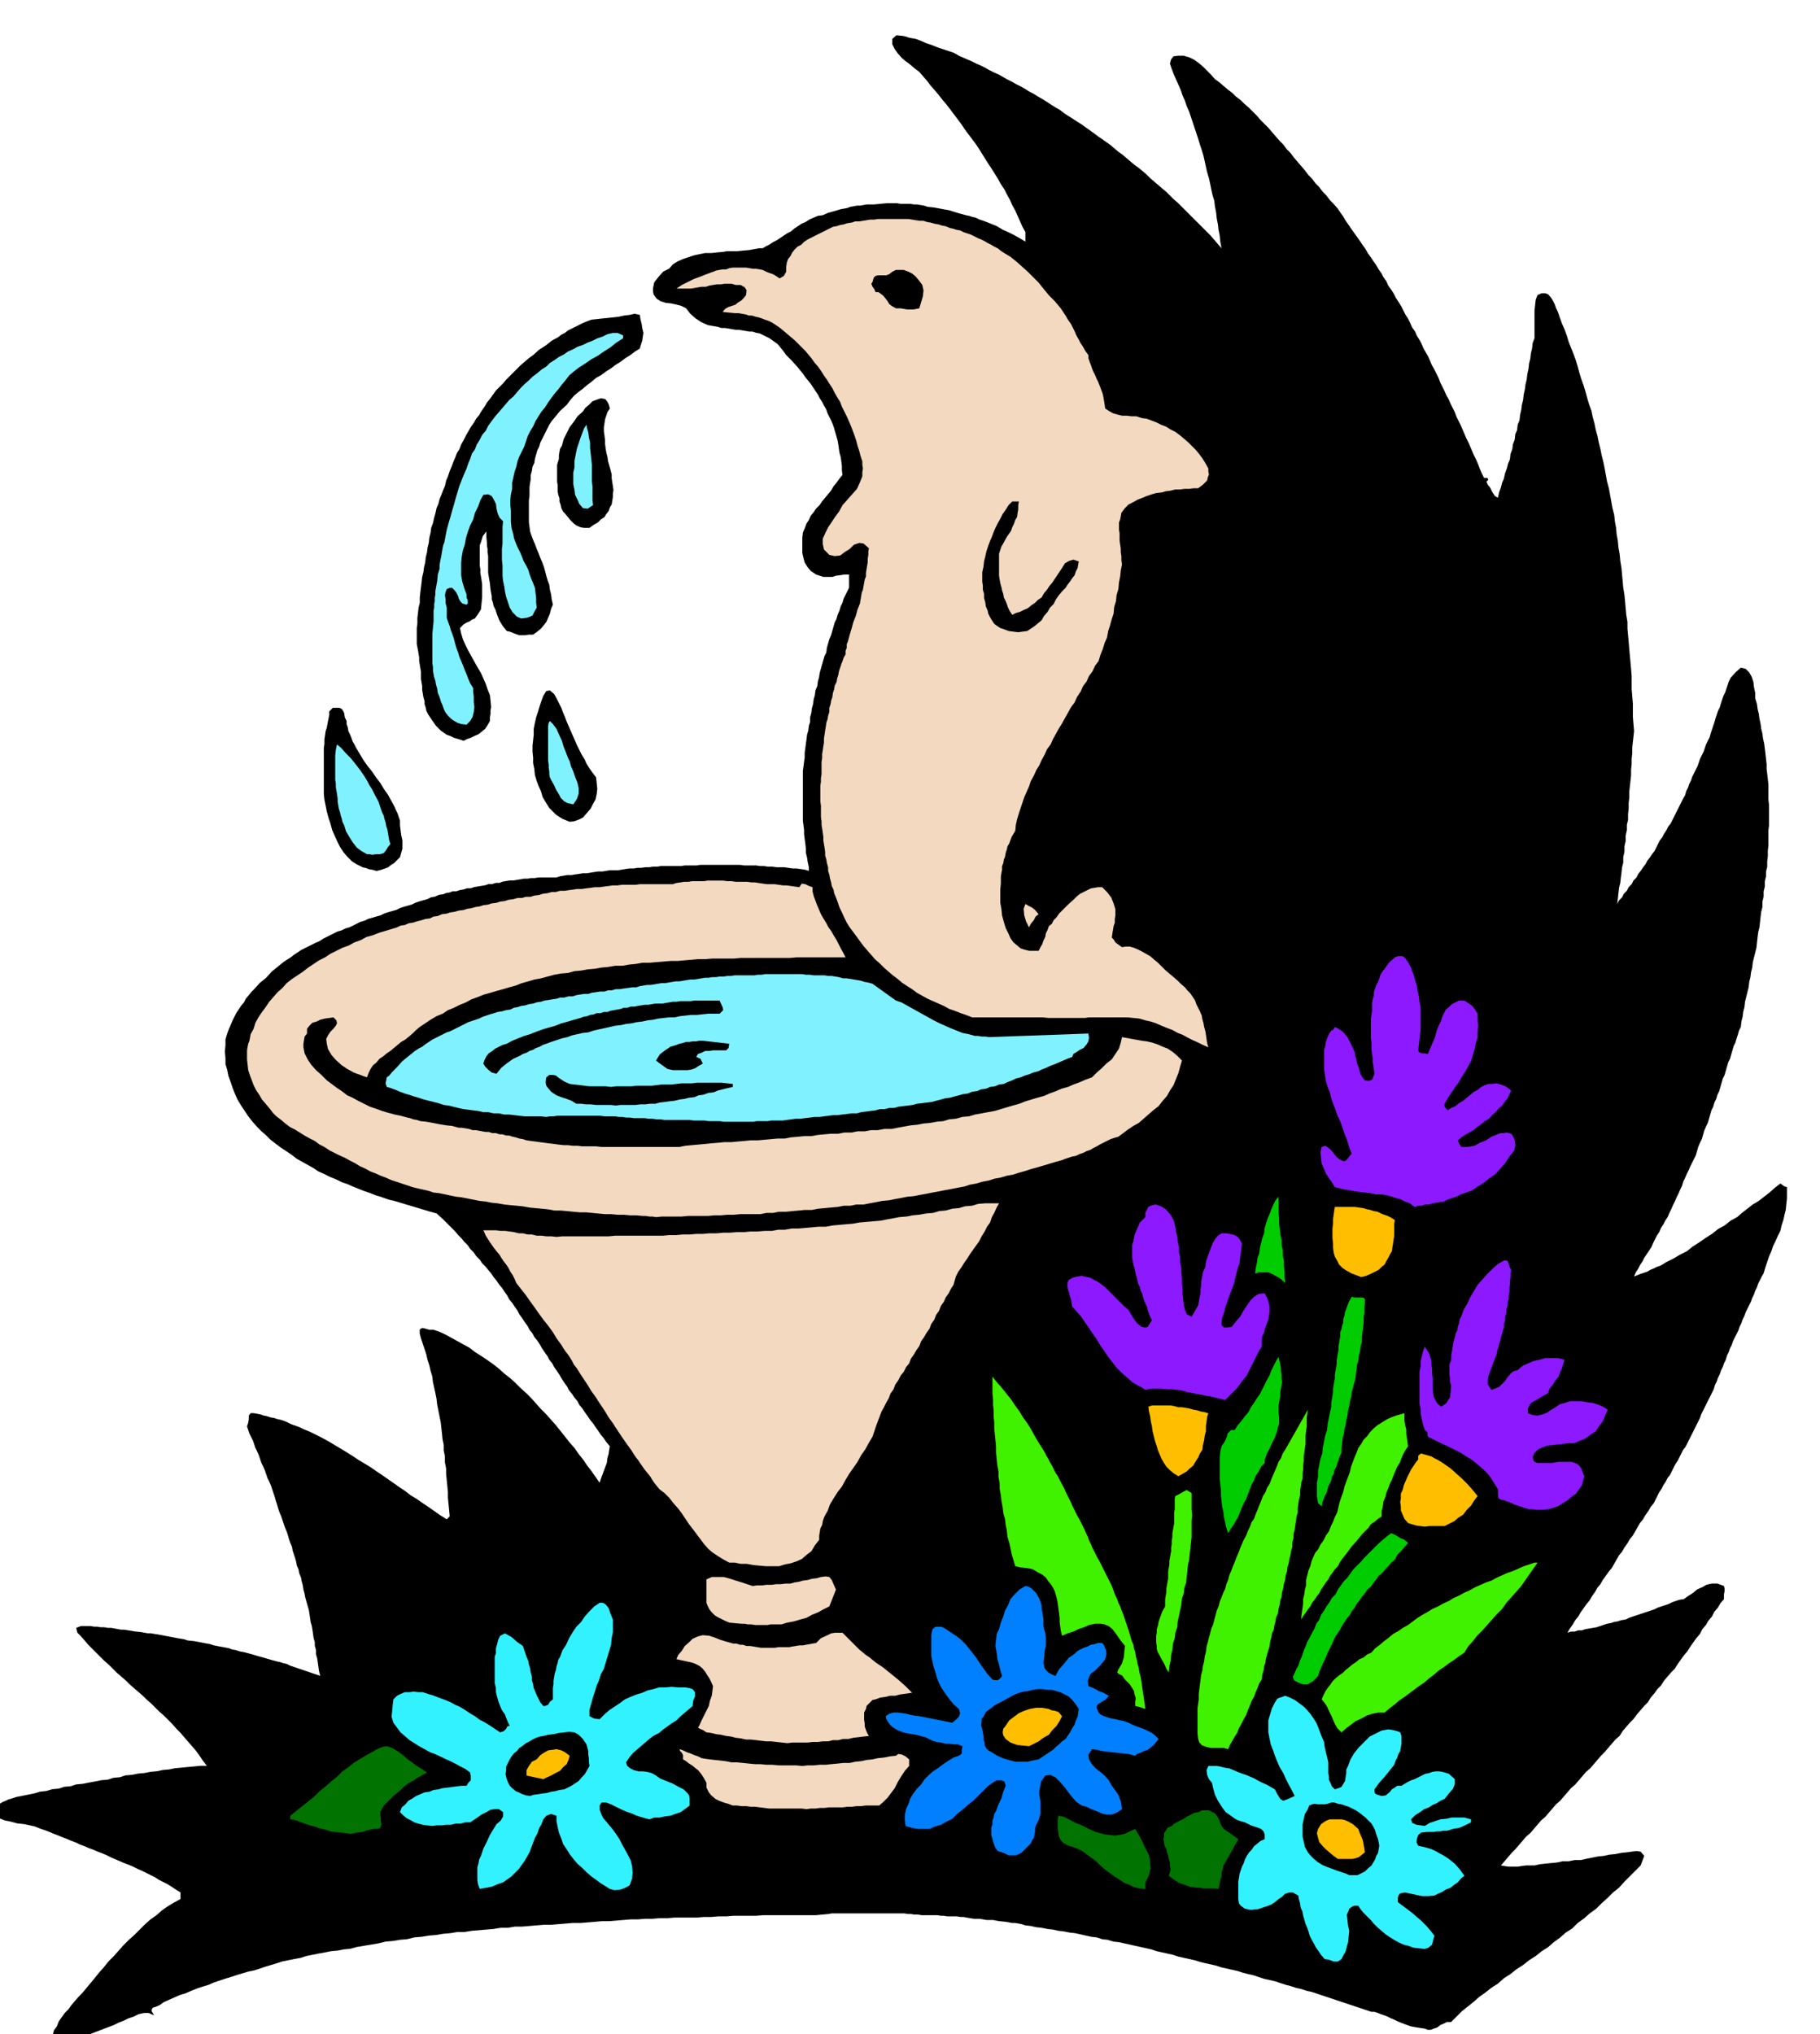
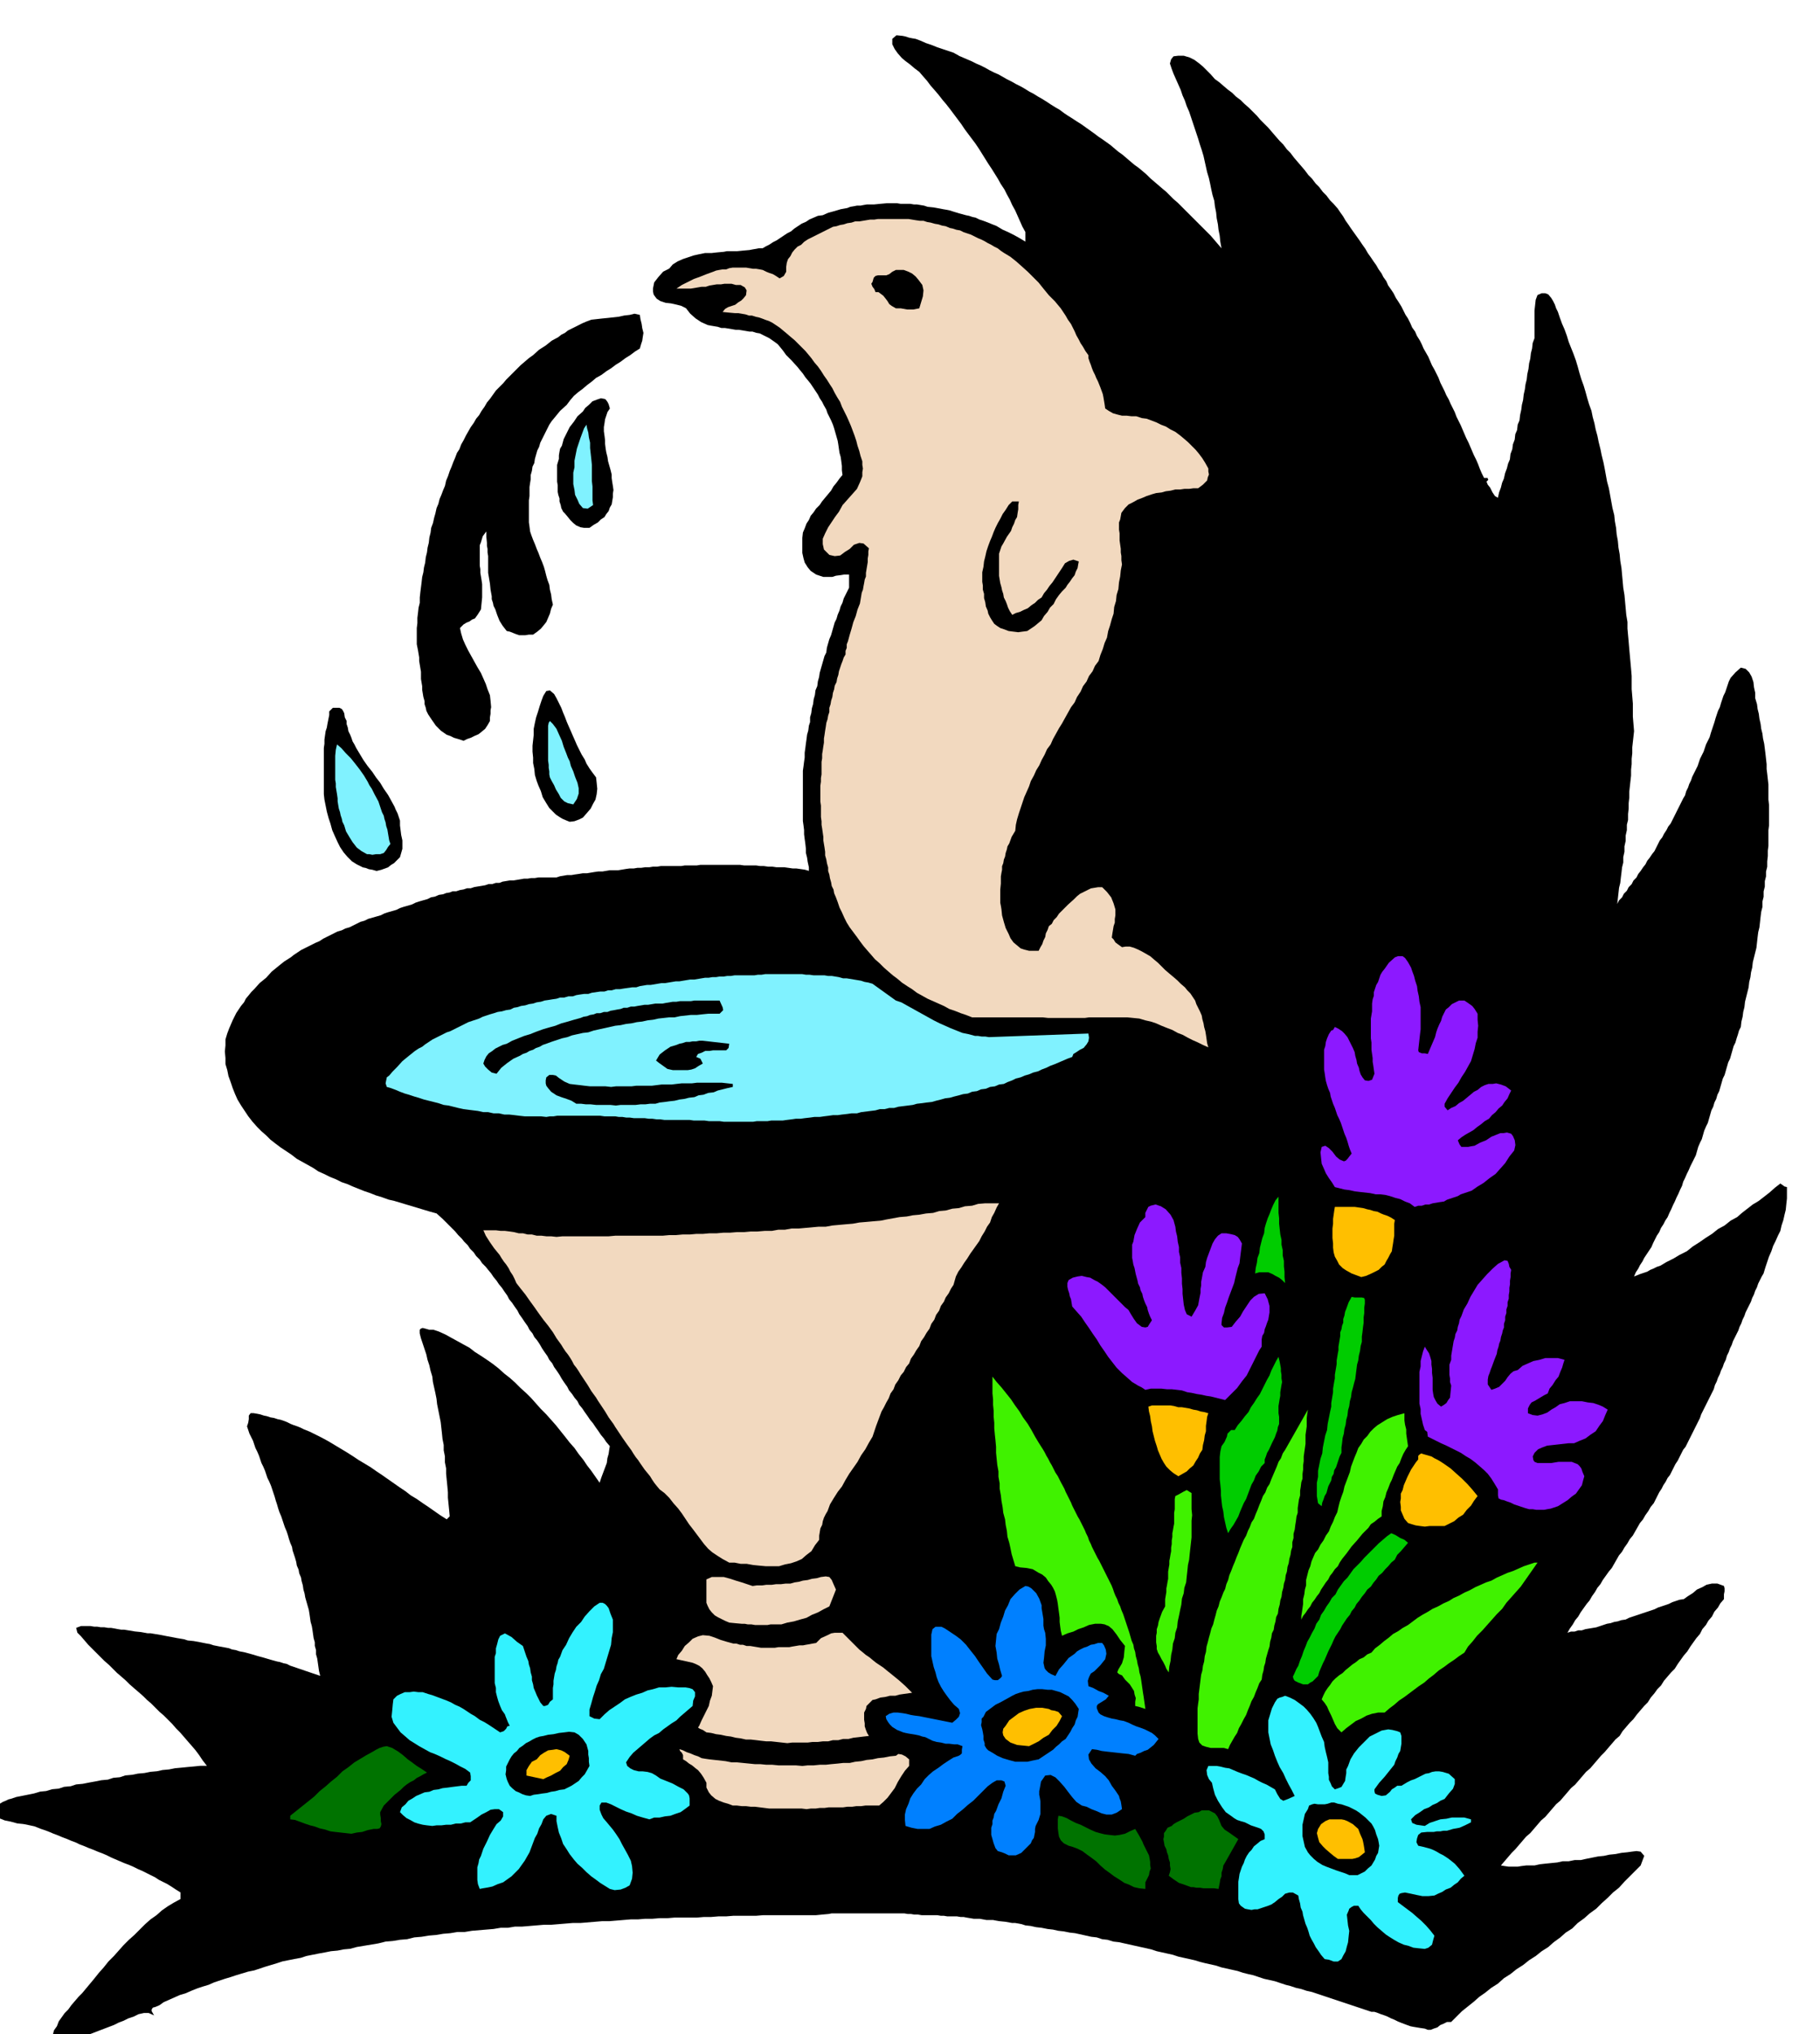
<svg xmlns="http://www.w3.org/2000/svg" width="490.455" height="547.96" fill-rule="evenodd" stroke-linecap="round" preserveAspectRatio="none" viewBox="0 0 3035 3391">
  <style>.brush1{fill:#000}.pen1{stroke:none}.brush2{fill:#f2d9bf}.brush3{fill:#80f2ff}.brush4{fill:#8c19ff}.brush5{fill:#0c0}.brush6{fill:#ffbf00}.brush7{fill:#40f200}.brush9{fill:#33f2ff}.brush10{fill:#007300}</style>
  <path d="m1599 93 7 3 7 3 7 3 8 4 7 3 8 4 7 4 8 4 7 3 7 4 7 4 8 4 7 4 8 4 7 4 8 5 6 3 8 5 7 4 8 5 6 4 8 5 7 4 8 6 6 4 8 5 6 4 8 5 7 5 7 5 7 5 8 6 6 4 7 5 7 5 7 6 6 5 7 5 7 6 7 6 6 5 7 5 6 5 7 6 6 6 7 6 7 6 7 6 6 5 6 6 6 6 7 6 6 6 6 6 6 6 7 7 6 6 6 6 6 6 6 6 6 6 6 7 6 7 6 7-2-11-1-10-2-10-1-9-2-10-1-10-2-10-1-9-3-10-2-9-2-10-2-9-3-10-2-9-2-9-2-9-3-10-3-9-3-10-3-9-3-9-3-9-3-9-3-9-4-9-3-9-4-9-3-9-4-9-4-9-4-9-3-8-3-9 2-7 4-5 8-1h9l10 3 8 4 8 6 6 5 7 7 6 6 7 8 7 5 7 6 7 6 8 6 6 6 8 6 6 6 8 7 6 6 7 7 6 7 7 7 6 6 6 7 6 7 7 8 6 6 6 8 6 6 6 8 6 7 6 7 6 7 6 8 6 6 6 8 6 6 6 8 6 6 6 8 6 6 7 8 4 6 5 7 4 7 5 7 4 6 5 7 5 7 5 7 4 6 5 7 4 7 5 7 4 6 5 7 4 7 5 7 3 6 5 7 3 7 5 7 4 6 4 8 4 6 5 8 3 6 4 8 4 6 4 8 3 7 5 7 3 7 5 8 3 6 3 7 4 7 4 7 3 7 3 7 4 7 4 8 3 6 3 8 3 6 4 8 3 7 4 7 3 7 4 8 3 6 3 8 3 6 4 8 3 7 3 7 3 7 4 8 3 7 3 7 3 7 4 8 3 7 3 8 3 7 4 8h6v1l1 2-3 3 2 5 4 5 4 8 4 6 5 3 2-9 3-8 2-8 3-7 2-9 3-8 2-8 3-7 1-9 3-8 1-8 3-8 1-9 3-7 1-9 3-7 1-9 2-9 1-8 2-8 1-9 2-9 1-8 2-8 1-9 2-9 1-9 2-8 1-9 2-8 1-9 3-8v-46l1-9 1-9 3-8 7-3h6l5 2 5 6 3 5 3 6 2 6 3 6 3 9 4 11 4 9 4 11 3 10 4 10 4 10 4 11 3 10 3 11 3 10 4 11 3 10 3 11 3 10 4 11 2 10 3 11 2 10 3 11 2 10 3 12 2 10 3 12 2 10 2 11 2 11 3 11 2 11 2 11 2 11 3 12 1 10 2 11 1 11 2 11 1 11 2 11 1 11 2 12 1 11 1 11 1 11 2 12 1 11 1 11 1 11 2 12v11l1 11 1 11 1 12 1 11 1 11 1 11 1 12v22l1 12 1 12v22l1 12 1 12-1 9-1 9-1 9v10l-1 9v9l-1 9v10l-1 9-1 9-1 9v10l-1 9v9l-1 9v10l-2 8v9l-2 9v9l-2 9v9l-2 9v9l-2 8-1 9-1 8-1 9-2 8-1 9-1 9-1 9 3-6 5-5 3-6 5-5 3-6 5-5 3-6 5-5 3-6 4-5 4-6 4-5 3-6 4-5 4-6 4-5 3-6 3-6 3-6 4-5 3-6 4-6 3-6 4-5 3-6 3-6 3-6 3-6 3-6 3-6 3-6 3-5 2-7 3-6 2-6 3-6 2-6 3-6 3-6 3-6 2-6 2-6 3-6 3-6 2-6 2-6 3-6 3-6 2-7 2-6 2-6 2-6 2-7 2-6 2-6 3-6 2-7 2-6 2-6 3-6 2-6 2-6 2-6 3-6 8-9 9-8 8 2 6 6 4 7 3 9 1 9 2 9v9l3 10 1 8 2 8 1 8 2 9 1 8 2 8 1 8 2 9 1 8 1 8 1 9 1 9v8l1 8 1 9 1 9v25l1 9v34l-1 8v26l-1 8v9l-1 9v9l-2 8v8l-2 8v9l-2 8v9l-2 8v9l-2 8-1 8-1 9-1 9-2 8-1 8-1 9-1 9-2 8-2 8-2 8-1 9-2 8-1 8-2 8-1 9-2 8-2 8-2 8-1 9-2 8-1 8-2 8-1 9-3 6-2 7-2 6-2 7-3 6-2 7-2 7-2 7-3 6-2 7-2 7-2 7-3 6-2 7-2 7-2 7-3 6-2 7-3 6-2 7-3 6-2 7-2 7-2 7-3 6-3 7-2 7-2 7-3 6-3 7-2 7-2 7-3 6-3 6-3 6-3 7-3 6-3 7-3 6-2 7-3 6-3 7-3 6-3 7-3 6-3 7-3 6-3 7-4 6-3 6-4 6-3 7-4 6-3 6-3 6-3 7-4 6-4 6-4 6-3 6-4 6-3 6-4 6-3 7 5-2 5-2 6-2 6-2 5-3 5-2 6-3 6-2 5-3 5-3 6-3 6-3 5-3 5-3 6-3 6-3 10-8 11-7 10-7 11-7 10-8 11-6 10-8 11-6 8-7 9-7 9-7 10-6 9-7 9-7 9-8 9-7 7 5 4 1v19l-1 9-1 10-2 8-2 9-3 9-2 9-4 8-4 9-4 8-3 9-4 9-3 9-3 9-3 10-3 5-3 6-3 6-2 6-3 6-2 6-3 6-2 6-3 6-3 6-3 6-2 6-3 6-2 6-3 6-2 6-3 6-3 6-3 6-2 6-3 6-2 6-3 6-2 7-3 6-2 6-3 6-2 6-3 6-2 6-3 6-2 7-3 6-3 6-3 6-3 6-3 6-3 6-3 6-2 6-3 6-3 6-3 6-3 6-3 6-3 6-3 6-3 6-4 5-3 6-3 6-3 6-4 6-3 6-3 6-3 6-4 5-3 6-4 6-3 6-4 6-3 6-3 6-3 6-5 6-4 7-5 7-4 7-5 6-4 7-4 7-4 7-5 6-4 7-5 7-4 7-5 6-4 7-4 7-4 7-5 6-5 7-5 7-4 7-5 6-4 7-5 7-4 7-5 6-5 7-5 7-4 7-5 6-4 7-5 7-4 7 6-2h6l6-2h6l6-2 6-1 6-1 6-1 6-2 6-2 6-2 6-1 6-2 6-1 6-2 7-1 6-3 6-2 6-2 6-2 6-2 6-2 6-2 6-2 6-3 6-2 6-2 6-2 6-3 6-2 6-2 7-1 7-5 8-5 7-6 9-4 7-4 9-2h9l11 4 1 4v5l-1 5v8l-6 7-4 7-6 7-4 8-6 7-4 7-6 7-4 8-6 7-5 7-5 7-5 8-6 7-5 7-5 7-5 8-6 6-6 7-6 7-5 8-6 6-5 7-6 7-5 8-6 6-6 7-6 7-6 8-6 6-6 7-6 7-5 8-7 6-6 7-6 7-6 7-6 6-6 7-6 7-6 7-7 6-6 7-6 7-6 7-7 6-6 7-6 7-6 7-7 6-6 7-6 7-6 7-7 6-6 7-6 7-6 7-7 6-6 7-6 7-6 7-6 6-6 7-6 7-6 7 6 1 7 1h15l6-1 8-1h14l9-2 9-1 10-1 10-1 9-2h10l10-2h10l9-2 10-2 10-2 10-1 9-2 10-1 10-2 10-1 7-1 8-1 7 1 6 7-6 16-9 9-9 9-9 9-9 10-10 8-9 9-10 9-9 9-11 8-9 8-11 8-9 9-11 7-9 8-11 8-9 8-11 7-10 8-11 7-10 8-11 7-10 8-11 7-10 9-11 7-10 8-10 7-9 8-10 8-10 8-9 9-9 9h-7l-6 3-5 2-5 4-6 2-5 2h-5l-5-2-7-1-6-1-6-1-5-1-11-4-10-4-6-3-5-2-6-3-5-2-6-2-5-2-6-2h-5l-9-3-9-3-9-3-9-3-9-3-9-3-9-3-9-3-9-3-9-3-9-3-9-2-9-3-9-2-9-3-8-2-9-3-9-3-9-2-9-2-9-3-9-3-9-2-8-2-9-3-9-2-9-2-9-2-9-3-9-2-9-2-8-2-10-3-9-2-9-2-9-2-9-3-9-2-9-2-9-2-9-3-9-2-9-2-9-2-9-2-9-2-9-2-9-1-10-3-9-1-9-3-9-1-9-2-9-2-9-2-9-1-10-2-9-1-9-2-9-1-10-2-9-1-9-2-9-1-6-2-5-1-6-1h-5l-11-2-10-1-6-1-5-1h-11l-11-2h-10l-6-1-6-1-5-1h-5l-6-1h-16l-6-1h-5l-6-1h-26l-6-1h-6l-6-1h-5l-6-1h-121l-5 1-11 1-10 1h-88l-12 1h-38l-12 1h-13l-12 1h-12l-12 1h-37l-12 1h-13l-12 1h-12l-12 1h-12l-12 1-12 1-12 1h-12l-12 1-12 1-12 1h-13l-12 1-12 1-12 1h-12l-12 1-12 1-12 1h-12l-12 2h-12l-12 2-12 1-12 1-12 1-12 2h-12l-12 2-12 1-12 2-12 1-12 2-12 1-12 3-12 1-12 2-12 1-12 3-12 2-12 2-12 2-11 3-11 1-10 2-11 1-10 2-11 2-10 2-10 2-9 3-11 2-10 2-10 2-9 3-10 3-10 3-9 3-9 3-10 2-10 3-10 3-9 3-10 3-9 3-9 3-9 4-10 3-9 3-10 4-9 4-10 3-9 4-9 4-9 4-7 5-7 3-4 1-2 3v3l4 7-9-4h-8l-9 2-8 4-9 3-8 4-8 3-8 4-89 34-5 1-5 3h-5l-1-4v-9l3-8 2-8 5-7 3-8 5-7 5-7 6-6 5-7 6-7 6-7 6-6 5-6 5-6 5-6 5-6 8-10 8-9 8-10 9-9 8-9 8-9 9-9 9-8 9-9 9-9 9-8 10-7 9-8 10-7 10-6 11-6v-11l-8-5-6-4-8-5-6-3-8-4-6-4-8-4-6-3-8-4-7-3-8-4-7-3-8-3-7-3-7-3-7-3-8-4-7-3-8-3-7-3-8-3-7-3-8-3-6-3-8-3-7-3-8-3-7-3-8-3-7-3-8-3-6-2-10-4-9-2-10-2-10-1-11-3-10-2-10-4-8-4-1-8 2-5 3-5 6-2 5-3 5-2 4-2 4-1 9-3 10-2 10-2 10-2 10-3 10-1 10-3 11-1 9-3 11-1 9-3 11-1 10-2 11-2 10-2 11-1 9-3 11-1 9-3 11-1 10-2 11-1 10-2 11-1 9-2 11-1 10-2 11-1 10-1 11-1 10-1h11l-7-9-6-9-6-8-6-7-7-8-6-7-7-8-6-6-7-8-7-7-7-7-7-6-7-7-7-7-7-6-6-6-8-7-7-6-8-7-6-6-8-7-7-6-7-7-6-6-8-7-7-7-7-7-6-6-7-7-6-7-6-7-6-6-2-8 8-3h16l6 1h5l6 1h6l6 1h5l6 1 5 1 6 1h5l6 1 6 1 6 1 10 1 11 2h5l6 1 6 1 6 1 10 2 11 2 5 1 6 1 6 1 6 2 10 1 11 2 5 1 5 1 6 1 6 2 10 2 11 2 5 1 5 2 6 1 6 2 10 2 11 3 10 3 11 3 10 3 11 3 5 1 6 2 5 1 6 3 50 17-2-8-1-7-1-7-1-7-2-7v-7l-2-7v-6l-2-7-1-7-1-7-1-6-2-7-1-7-1-7-1-6-2-7-2-7-2-7-1-6-2-7-1-7-2-7-1-6-3-7-1-6-3-7-1-6-2-7-2-6-2-6-1-6-3-7-2-6-2-7-2-6-3-7-2-6-2-6-2-6-3-7-2-6-2-7-2-6-2-7-2-6-2-6-2-6-3-7-3-6-2-6-2-6-3-7-3-6-2-6-2-6-3-7-3-6-2-6-2-6-3-6-3-6-2-6-2-6 2-6 1-6v-6l3-4h5l6 1 5 1 6 2 5 1 6 2 6 1 6 2 5 1 6 2 5 2 6 3 5 2 6 2 5 2 6 3 10 4 10 5 10 5 11 6 10 6 10 6 10 6 11 7 9 6 10 6 10 6 10 7 9 6 10 7 10 7 10 7 9 6 9 7 10 6 10 7 9 6 10 7 10 7 11 7 5-5-1-11-1-10-1-10v-9l-1-11-1-10-1-10v-9l-2-10v-10l-2-10v-9l-2-10-1-10-1-9-1-9-2-10-2-10-2-10-1-9-2-10-2-9-2-9-1-9-3-10-2-9-3-9-2-9-3-9-3-9-3-9-2-8v-6l2-2 3-1 4 1 7 2h7l9 3 11 5 9 5 11 6 9 5 11 6 9 7 11 7 9 6 10 7 9 7 10 9 9 7 9 8 9 9 10 9 8 8 8 9 8 9 9 9 8 9 8 9 8 10 8 10 7 9 8 9 7 10 8 10 6 9 7 9 7 10 7 10 3-9 3-8 3-8 3-8 1-8 2-7 1-7 1-6-6-7-4-6-5-6-4-6-5-7-4-6-5-6-4-6-5-7-4-6-5-6-3-6-5-6-4-6-5-6-3-6-5-7-4-6-4-7-4-6-5-7-3-6-5-6-3-6-5-7-4-6-4-7-4-6-5-6-3-6-5-6-3-6-5-7-4-6-5-7-3-6-5-7-4-6-5-6-3-6-5-7-4-6-5-6-4-6-5-6-4-6-5-6-4-5-6-6-4-6-6-6-4-6-6-6-4-6-6-6-4-5-6-6-5-6-5-5-5-5-11-11-10-9-11-3-10-3-10-3-10-3-10-3-10-3-10-3-9-2-11-4-10-3-10-4-9-3-10-4-10-4-9-4-9-3-10-5-10-4-10-5-9-4-9-6-9-5-9-5-9-5-9-7-9-6-9-6-8-6-9-7-7-7-8-7-7-7-8-9-7-9-6-9-6-9-6-10-4-9-4-10-3-9-4-11-2-10-3-10v-10l-1-11 1-10v-10l3-10 3-8 3-7 3-7 3-6 3-6 4-6 4-6 5-6 3-6 5-6 4-5 5-5 9-10 11-9 9-10 11-9 10-8 11-7 5-4 6-4 6-4 6-3 6-3 6-3 6-3 7-3 6-4 6-3 6-3 6-3 6-3 7-2 6-3 7-2 6-3 6-3 6-3 7-2 6-3 7-2 7-2 7-2 6-3 6-2 7-2 7-2 6-3 6-2 7-2 7-2 6-3 6-2 7-2 7-2 6-3 6-1 7-3 7-1 5-2 6-1 5-2h6l6-2 6-1 6-2h6l6-2 6-1 6-1 6-1 6-2h6l6-2h6l5-2 6-1 6-1h6l6-1 6-1 6-1h6l6-1h6l6-1h30l6-2 6-1 6-1h7l6-1 7-1 6-1h7l6-1 6-1 7-1h7l6-1 6-1h14l6-1 6-1 7-1h7l6-1h6l7-1h7l6-1h7l6-1h34l6-1h20l6-1h66l7 1h20l7 1h6l7 1h7l7 1h13l7 1 7 1h6l7 1 7 1 7 2v-6l-2-9-1-7-2-8v-7l-1-9-1-7-1-8v-7l-1-8-1-7v-84l1-7 1-8 1-7v-8l1-7 1-8 1-7 1-8 2-7 1-8 2-6v-8l2-7 1-8 2-7 1-8 2-7 1-8 3-7 1-8 2-7 1-7 2-7 2-7 2-7 2-7 3-6 1-8 2-7 2-7 3-7 2-7 2-7 2-7 3-6 2-7 3-7 2-7 3-6 2-7 3-6 3-6 3-6v-22h-8l-6 1-8 1-6 2h-15l-6-2-6-2-9-6-5-6-5-8-2-7-2-9v-25l1-9 3-7 3-8 4-6 3-7 5-6 4-6 6-6 4-6 5-6 5-6 5-6 4-7 5-6 5-7 5-6-1-8v-7l-1-8-1-7-2-7-1-7-1-7-1-6-2-7-2-7-2-7-2-6-3-7-3-6-3-6-2-6-4-7-3-6-4-6-3-6-4-6-4-6-4-6-4-5-5-6-4-6-5-6-4-5-10-11-9-9-5-7-4-5-5-6-4-3-10-7-10-5-6-3-6-1-6-2h-5l-6-1-6-1-6-1h-5l-6-1-6-1-6-1h-6l-6-2-6-1-6-1-5-1-11-5-9-6-9-8-7-9-8-4-8-2-9-2-9-1-9-3-6-4-3-4-2-3-1-5v-5l2-10 7-9 8-9 10-5 6-7 8-5 9-4 9-3 9-3 9-2 10-2h11l9-1 11-1 5-1h17l10-1 11-1 5-1 6-1 5-1h6l5-3 6-3 6-4 6-3 6-4 6-4 6-4 6-3 6-5 6-4 6-4 7-3 6-4 7-3 7-3 8-1 9-4 11-3 10-3 11-2 5-2 6-1 5-1h6l5-1 6-1h12l10-1 11-1h17l6 1h16l6 1h5l6 1 6 1 6 2 10 1 11 2 5 1 6 1 5 1 6 2 10 3 11 3 5 1 6 2 5 1 6 3 9 3 10 4 10 4 10 6 9 4 10 5 9 5 10 6v-16l-5-9-4-9-4-9-4-9-5-9-4-9-5-9-4-8-6-9-5-9-5-8-5-8-6-9-5-8-5-8-5-8-6-9-6-8-6-8-6-8-6-9-6-8-6-8-6-8-7-9-6-7-7-9-6-7-7-8-6-8-7-8-6-7-8-6-7-6-8-6-6-5-7-8-5-7-4-8v-9l7-6 10 1 5 1 6 2 5 1 6 1 8 3 9 4 9 3 10 4 9 3 9 3 9 3 9 5z" class="pen1 brush1" />
  <path d="M1815 592v5l2 6 2 5 2 6 2 5 3 6 2 5 3 6 4 10 4 11 1 5 1 6 1 6 1 7 6 4 7 4 7 2 8 2h8l8 1h8l9 3 8 1 8 3 8 3 8 4 8 3 8 5 8 4 8 6 6 5 7 6 6 6 7 7 5 6 6 8 5 8 5 9v5l1 5-2 5-1 5-7 7-8 6h-8l-7 1h-8l-7 1h-8l-8 2-8 1-7 2-9 1-7 2-9 3-7 3-8 3-7 4-8 4-6 6-6 8-2 11-2 5v12l1 6v12l1 7 1 7v6l1 6v7l1 7-2 10-1 10-2 10-1 11-3 10-1 10-3 10-1 11-3 9-3 11-3 9-2 11-4 9-3 10-4 10-3 10-6 8-4 9-6 8-4 9-6 8-4 9-6 9-4 9-6 8-5 9-5 9-5 9-5 8-5 9-5 9-4 9-6 8-4 9-5 9-4 9-5 8-4 9-5 9-3 9-4 9-4 9-3 9-3 9-3 9-3 10-2 9-1 10-6 10-4 11-3 5-1 5-2 6-1 6-2 5-1 6-2 5v6l-1 5-1 6v12l-1 10v22l1 5 1 6 1 10 3 11 3 10 5 10 3 7 5 7 6 5 6 5 6 2 8 2h16l3-6 3-5 2-6 3-6 1-6 3-6 2-6 5-4 3-6 5-5 4-6 5-5 10-10 10-9 5-5 5-4 6-3 6-3 6-3 6-1 6-1h7l8 8 7 9 4 10 3 10v10l-1 6v6l-2 6-1 6-1 6-1 7 3 3 3 5 4 3 7 5 6-1h7l7 2 7 3 6 3 7 4 7 4 7 6 6 5 6 6 6 6 7 6 6 5 7 6 6 6 7 6 4 5 5 5 4 6 4 6 2 6 3 6 3 6 3 7 1 6 2 7 1 6 2 7 1 6 1 7 1 7 2 7-9-4-8-4-9-4-8-4-9-5-8-3-9-5-8-3-10-4-9-4-9-3-9-2-10-3-10-1-10-1h-64l-7 1h-61l-9-1h-118l-10-4-9-3-10-4-9-3-9-5-9-4-9-4-9-4-9-5-9-5-8-6-8-5-9-6-7-6-8-6-7-6-8-7-7-7-8-7-6-7-7-8-6-7-6-8-5-7-6-8-6-8-5-8-4-8-4-9-4-8-3-9-3-8-3-7-1-6-3-6-1-6-2-7-1-6-2-6v-6l-2-7-1-6-2-7v-6l-1-7-1-6-1-6v-6l-1-7-1-7-1-6v-6l-1-7v-19l-1-7v-26l1-7v-6l1-6v-21l1-6v-7l1-6 1-7 1-6v-7l1-6 1-7 1-6 1-7 2-6 1-6 2-6v-7l2-6 1-6 2-6 1-7 2-6 1-6 3-6 1-6 2-6 1-6 2-6 2-6 2-5 2-6 3-5v-6l2-5v-6l2-5 3-11 3-10 3-11 4-10 3-11 4-10 1-6 1-6 1-6 2-5 1-6 1-5 1-6 2-5v-6l1-6 1-6 1-6v-6l1-6v-6l1-5-9-8-7-1-9 3-7 7-8 5-8 6-9 1-9-2-9-9-2-9v-9l4-9 5-10 6-9 6-9 6-8 6-11 8-9 8-9 8-9 5-11 4-10v-7l1-6-1-6v-6l-3-9-2-8-3-9-2-8-3-9-3-8-3-8-3-7-4-9-4-8-4-8-3-8-5-8-4-7-4-8-4-6-5-8-5-7-5-8-5-7-6-7-5-7-5-6-5-6-6-6-6-6-6-6-6-5-7-6-6-5-6-5-6-4-6-4-6-3-6-2-5-2-6-2-5-1-6-2h-5l-6-2-6-1-6-1h-5l-11-1-10-1 4-5 5-3 6-2 6-2 5-4 5-3 4-4 4-5 1-8-3-5-7-4h-8l-7-2h-12l-6 1h-7l-6 1-6 1-6 2h-7l-6 1-6 1-6 1h-24l9-6 10-5 10-5 11-4 10-4 11-4 5-2 5-1 6-1h6l5-2 6-1h22l6 1 6 1h5l6 1 5 1 6 3 5 2 6 2 5 3 6 4 7-4 4-7v-8l1-7 2-6 4-5 3-6 4-5 5-5 6-3 5-5 6-4 6-3 6-3 6-3 6-3 6-3 6-3 6-3 6-1 6-2 6-1 6-2 7-1 6-2h7l6-1 6-1 6-1h7l6-1h51l6 1 6 1 7 1h6l6 2 6 1 7 2 6 1 6 2 6 1 7 3 5 1 6 2 6 1 6 3 6 2 6 2 6 3 6 3 5 2 6 3 5 3 6 3 5 3 6 3 5 4 6 4 10 6 10 8 9 8 10 9 9 9 9 9 8 10 9 11 5 5 5 5 5 6 5 6 4 6 4 6 4 7 5 7 3 6 3 6 3 7 4 7 3 6 4 6 4 7 5 7z" class="pen1 brush2" />
  <path d="m1538 475 2 9-1 10-3 10-3 10-10 2h-10l-11-2h-8l-7-4-4-3-3-5-3-4-4-5-4-3-4-3h-5l-2-5-3-4-2-5 2-3 2-7 3-3 4-1h14l5-2 5-4 6-3h13l8 3 6 3 6 5 5 6 6 8zm-471 50 1 7 2 8 1 7 2 8-1 6-1 7-2 6-2 7-8 5-8 6-8 5-8 6-8 5-8 6-8 5-8 6-9 5-7 6-8 6-7 6-8 6-7 6-6 7-6 8-11 10-9 11-5 6-4 6-3 6-3 6-3 6-3 6-3 6-2 7-3 6-2 7-2 7-1 7-3 6-1 7-2 7v7l-1 6-1 7v15l-1 7v37l1 7 1 8 2 6 3 8 3 7 3 8 3 7 3 8 3 7 3 8 2 7 2 8 2 7 3 8 1 8 2 8 1 8 2 9-3 7-2 8-3 7-3 7-4 5-5 6-6 5-7 5h-7l-6 1h-10l-6-2-5-2-5-2-5-1-7-9-5-8-4-10-3-9-3-6-1-5-2-6v-5l-2-11-1-10-1-6-1-6-1-6v-28l-1-6v-6l-1-5v-5l-1-10v-9l-6 8-3 10-2 5v34l1 6v6l1 6 1 6 1 7v22l-1 10-1 10-5 8-5 7-5 2-4 3-5 2-5 3-6 6 2 9 3 10 4 9 5 10 5 9 5 9 5 9 6 10 4 9 4 9 3 9 4 10 1 9 1 11-1 5v6l-1 6v6l-4 7-4 6-6 5-5 4-7 3-6 3-6 2-6 3-9-3-7-2-6-3-6-2-10-7-8-8-7-10-6-9-3-6-1-5-2-6v-5l-2-7-1-6-1-6v-6l-1-6-1-6v-12l-1-6-1-6-1-6v-6l-1-6-1-6-1-5-1-5v-27l1-8v-9l1-8 1-9 2-8v-9l1-9 1-8 1-8 1-9 2-8 1-8 2-8 1-9 2-8 1-8 2-8 1-9 2-8 1-8 3-8 2-9 2-7 2-9 3-7 2-8 3-7 3-8 3-7 2-9 3-7 3-9 3-7 3-8 3-7 3-8 4-6 3-8 4-7 4-8 4-7 4-7 5-7 4-7 5-6 4-7 5-7 4-7 5-6 5-7 5-7 6-6 6-6 5-6 6-6 6-6 6-6 6-6 7-6 7-6 7-5 10-9 11-7 10-8 11-6 5-4 6-3 5-4 6-3 6-3 6-3 6-3 7-3 8-3 9-1 9-1 10-1 9-1 9-1 9-2 9-1 8-2 9 2z" class="pen1 brush1" />
-   <path d="m1039 564-11 7-10 8-11 7-10 7-11 6-10 7-11 7-9 7-7 6-6 8-6 7-6 8-6 7-6 8-5 7-5 8-6 7-5 8-5 8-4 9-5 8-4 8-3 9-3 9-4 8-4 8-3 8-2 9-3 9-2 9-2 9v10l-2 9-1 9v9l1 9v19l1 10 3 11 1 6 3 8 3 7 4 8 3 7 3 8 4 7 4 8 2 7 3 8 3 7 3 8 1 8 1 8v8l1 9-4 7-3 6-4 2-6 2-9 1-7-3-7-7-5-8-3-9-3-9-2-9-1-8-2-9-1-9v-17l-1-10v-18l1-9v-28l1-9-6-6-3-7-2-8-1-8-4-8-3-5-6-3-8 1-5 9-4 11-5 10-3 11-5 10-4 11-3 10-2 11-3 9-2 11-1 10v21l2 11 3 10 4 11v5l2 5v5l-2 2-7-2-3-3-3-5-1-4-3-6-3-4-4-4h-4l-5 2-2 5-1 5 1 7v6l2 8v17l2 6 3 8 2 7 3 8 2 6 2 8 2 7 3 8 2 7 3 7 3 7 3 8 3 7 3 8 3 7 5 8v6l1 8v9l1 9-1 8-2 8-4 7-6 6-9-1-6-2-7-4-4-3-5-5-4-5-3-6-2-6-3-7-2-7-3-7-1-7-2-7-1-6-2-6-1-5-1-6v-6l-1-6v-49l1-11 1-10v-18l1-5v-6l1-5v-6l1-5v-6l1-5 1-6 1-5 1-11 3-10v-6l1-6 1-5 1-5 1-6 1-6 1-5 2-5 2-11 2-10 3-11 3-10 3-11 3-10 3-11 3-10 3-10 4-10 4-10 4-9 3-9 3-7 3-9 5-7 3-8 5-8 4-8 6-7 4-8 5-7 6-8 6-7 6-7 6-7 6-7 7-6 6-7 6-7 7-7 7-6 6-6 8-6 7-6 8-5 6-6 8-5 7-5 8-4 7-5 9-4 7-4 9-3 8-4 8-3 8-4 9-3 8-4 9-2h8l9 4v5z" class="pen1 brush3" />
  <path d="m1017 681-4 6-2 6-2 6-1 7-1 6v7l1 7 1 8v6l1 8 1 6 2 8 1 7 2 7 2 7 2 8v6l1 7 1 6 1 7-1 6v6l-1 6-1 6-3 5-2 6-4 5-3 5-6 4-5 5-7 4-7 5h-9l-6-1-7-3-5-4-5-5-4-5-5-6-3-3-3-6-1-5-2-6v-5l-2-6-1-5v-11l-1-6v-28l3-10v-6l1-6 1-5 3-5 3-11 5-10 5-10 7-9 6-9 9-8 4-6 6-5 6-6 8-3 6-2 6 1 2 1 3 4 2 4 2 7z" class="pen1 brush1" />
  <path d="m989 842-9 6-8-1-6-7-3-7-4-8-1-8-2-10v-19l2-9v-11l2-10 2-10 3-9 3-9 3-8 3-8 4-6 1 6 2 7 1 8 2 9v9l1 9 1 9 1 10v27l1 9v23l1 8z" class="pen1 brush3" />
  <path d="M2498 792h5-5zm-799 44-1 6v7l-1 6-1 7-3 5-2 6-3 6-2 6-7 10-6 11-3 5-2 6-2 6v37l1 6 1 6 2 7 1 5 2 6 1 6 3 6 2 5 2 6 3 6 4 6 6-3 7-2 6-3 7-3 6-5 6-4 5-5 6-4 4-7 5-6 4-6 5-6 4-6 4-6 4-6 4-6 5-8 7-4 7-2 9 3-1 5-1 6-3 6-2 6-4 5-4 6-4 5-3 5-6 6-5 6-5 7-4 8-6 6-4 7-6 7-4 7-6 5-6 5-6 4-6 4-8 1-7 1-8-1-8-1-8-3-6-2-6-4-4-3-4-6-3-5-3-6-1-5-3-7-1-7-2-7v-7l-2-7v-7l-1-6v-16l2-9 1-9 2-8 2-9 3-9 3-8 3-7 3-8 3-7 4-8 4-7 4-8 5-7 5-8 6-6h11zm-766 338 3 6 3 8 3 7 3 8 3 7 4 9 3 7 4 9 3 7 4 8 4 8 5 8 3 7 5 8 5 7 6 8 1 9 1 10-1 9-2 9-4 7-4 8-6 7-7 8-6 3-8 3-8 1-5-2-7-3-5-3-6-4-3-3-8-8-5-8-6-10-3-10-4-9-3-8-3-10-1-10-2-10v-9l-1-10v-10l1-9 1-9v-10l2-10 2-9 3-9 3-10 3-9 3-8 5-8 6-1 7 6 4 7 5 10zm-355 28v5l2 6 1 6 3 6 2 5 2 6 3 5 3 6 6 10 6 10 7 10 8 10 6 9 7 9 6 10 7 10 5 9 6 11 2 5 3 6 2 6 2 6v8l1 8 1 8 2 9v14l-2 7-2 7-5 5-5 5-5 3-5 4-11 4-8 2-7-2-6-1-5-2-5-1-10-5-8-5-8-8-6-7-6-9-4-8-5-11-4-9-3-11-3-9-3-11-2-10-2-10-1-9v-77l1-7v-7l1-7 1-7 2-6 1-6 1-5 1-5 1-5v-6l3-3 3-3h11l4 2 2 3 2 4 1 7 3 6z" class="pen1 brush1" />
  <path d="m950 1269 2 8 4 9 3 9 4 10 2 9v9l-3 9-6 9-9-2-6-3-6-6-3-6-5-8-3-7-4-7-3-6-1-5v-5l-1-6v-5l-1-7v-58l1-5 2-3 5 5 6 8 4 9 5 11 3 10 4 10 3 8 3 6zm-299 138-4 5-3 5-4 5-6 2h-7l-6 1-5-1h-4l-9-5-8-6-7-9-5-8-6-10-3-10-3-6-1-5-2-6-1-5-2-6-1-6-1-6v-5l-1-7-1-6-1-6v-6l-1-6v-40l1-10 2-9 7 6 8 9 8 8 8 10 7 9 7 10 3 5 3 5 3 6 4 6 5 10 6 11 2 6 2 6 2 6 3 6 1 5 2 6 1 6 2 6 1 6 1 6 1 6 2 6z" class="pen1 brush3" />
-   <path d="m1333 1479 4-6 6 1 6 3 6 2v7l2 8 3 8 3 8 3 7 3 7 4 7 5 8 3 6 5 7 4 7 5 8 3 6 4 8 4 7 4 8h-82l-11 1h-82l-11 1h-36l-12 1h-12l-11 1-12 1-11 1h-12l-12 1-12 1-11 1h-12l-11 2-11 1-11 2h-12l-12 2-11 1-11 2-12 1-11 2-11 1-11 3-12 1-11 2-11 3-11 3-11 2-10 3-11 3-10 4-11 3-10 3-11 3-10 3-11 3-10 4-11 4-9 5-10 4-10 5-10 4-9 6-10 4-10 6-9 6-9 6-6 5-6 6-6 5-6 5-7 4-6 5-6 5-6 5-6 4-6 5-6 4-5 6-6 5-4 6-3 6-3 8-6-2-5-2-6-2-5-2-11-6-9-6-10-9-7-8-6-10-2-9-1-8 3-6 4-6 5-5 4-5 2-4-1-5-5-5-7 1-7 1-8 2-6 3-7 2-5 5-4 5v8l-4 5-1 6-1 6v6l2 10 5 10 6 9 8 9 9 8 9 9 8 6 8 6 9 6 9 7 9 4 9 5 10 5 10 5 9 3 11 4 10 3 11 3 10 2 11 3 5 1 5 2 6 1 6 2 10 1 11 2 5 1 5 1 6 1 6 1 10 1 11 3h5l6 1 6 1 6 2h5l6 1 5 1 6 1h5l6 2h6l6 2h5l6 2h5l6 2 5 1 6 2 6 1 6 2 7 1 8 1 7 1 8 1 7 1 9 1 7 1 9 1h7l8 1h8l8 1h23l9 1h130l10-2 11-1 11-1 11-1 10-1 12-1 10-1h12l10-1 12-1 10-1h12l11-1 11-1 11-1h12l10-2 12-1 10-1h12l11-2 11-1 11-1h12l10-2h12l10-2h12l11-2h11l11-2h12l10-2 11-2 11-2 11-1 10-2 11-1 11-2 11-1 10-3 11-1 11-3 11-1 10-3 11-2 11-2 11-2 10-3 10-3 10-3 11-3 10-4 10-3 10-3 11-3 9-4 11-4 9-4 11-3 9-4 11-4 9-4 11-4 8-8 8-7 8-8 9-7 6-9 6-9 3-10 2-9 33 6 8 1 9 2 9 3 9 4 8 3 9 6 7 6 8 8-3 10-3 11-4 10-4 10-6 9-5 9-7 8-7 9-9 7-8 7-8 7-8 7-9 5-9 6-8 6-8 6-7 2-6 2-6 3-6 3-6 3-5 3-6 3-5 3-6 2-6 3-6 2-6 3-6 1-6 2-6 2-5 2-11 3-10 3-10 3-10 3-11 3-9 3-11 3-9 3-11 2-10 3-11 2-9 3-11 2-10 3-11 2-9 3-11 2-10 2-11 2-10 2-11 2-10 2-11 2-10 2-11 1-10 2-11 2-10 2-11 1-10 2-11 2-10 2h-12l-10 2h-11l-10 2-12 1-10 1-11 1-10 2h-12l-10 1-11 1-10 1h-12l-10 2h-11l-10 2h-34l-10 1h-11l-11 1h-11l-10 1h-34l-10 1h-33l-10 1-6-1h-5l-6-1h-5l-11-1h-10l-11-1h-10l-11-1h-10l-11-1-10-1-11-1h-10l-11-1-10-1-11-1h-10l-11-2-10-1-11-1-10-1-11-2-10-1-11-1-10-1-11-2-10-1-10-2-10-1-10-2-10-2-10-2-9-1-10-2-9-2-10-2-9-1-9-3-9-2-9-2-8-2-9-3-9-3-9-3-9-3-9-4-8-3-9-4-8-3-9-5-9-4-8-5-8-4-9-5-9-4-8-4-8-4-9-6-8-4-8-6-8-4-9-5-8-5-8-5-8-4-8-6-7-6-8-6-6-6-6-8-6-7-6-7-4-7-6-9-4-8-3-8-3-8-3-9-1-9-1-9v-15l1-6 1-5 2-5 2-11 5-9 3-10 5-9 6-9 6-8 6-9 7-8 7-8 8-7 7-8 9-7 9-6 9-6 9-7 9-6 9-6 10-5 9-6 10-5 10-5 11-4 9-5 11-4 9-5 11-3 10-4 10-3 10-3 10-3 6-3 7-1 7-3 7-1 6-2 8-2 6-2 8-1 6-3 7-1 7-3 8-1 6-2 7-1 7-2 8-1 6-2 7-1 7-2 7-1 6-2 8-1 6-2 8-1 6-2 8-1 6-2 8-1 7-2h7l7-2h8l6-2 8-1 6-2 8-1 7-2h7l7-2h8l6-1 8-1 6-1h8l7-1 8-1 7-1h8l7-1 8-1 7-1h8l7-1h23l7-1h55l6-2 7-1 6-1h7l6-1h20l6-1h26l7 1h7l7 1h19l7 1h6l6 1 7 1 7 1h13l7 1 7 1h6l7 1 7 1 7 1zm399 45-5 4-3 6-5 6-3 6-5-10-3-10-1-11 3-8 5 3 6 3 5 4 6 7z" class="pen1 brush2" />
  <path d="m2353 1613 2 6 3 8 2 8 3 9 1 8 2 9 1 9 2 9v37l-1 8-1 9-1 9-1 9 1 3 5 2h5l5 1 3-7 3-7 3-7 3-7 2-8 2-6 3-7 3-6 2-7 3-6 3-6 5-4 5-5 6-3 6-3h9l6 4 7 5 4 5 5 8v10l1 10-1 10v10l-3 9-2 10-3 10-3 10-5 9-5 9-6 9-5 9-6 8-6 9-6 9-5 9v5l5 6 6-4 7-3 6-5 7-4 6-5 6-5 6-5 6-3 6-5 6-3 6-2h7l6-1 8 2 8 3 9 7-3 6-3 7-5 6-4 6-6 5-5 6-6 5-5 6-7 4-6 5-7 5-6 5-7 4-7 4-6 4-6 5 3 7 3 4h11l5-1 6-1 9-5 10-4 9-6 10-4 5-2h5l6-1 7 2 3 4 3 7 1 8-2 9-8 10-7 11-8 9-8 9-10 7-10 8-10 6-10 7-6 2-6 2-6 2-5 3-6 2-6 2-6 2-5 3-7 1-6 1-6 1-6 2h-6l-6 2h-6l-6 2-8-6-8-3-8-4-8-2-9-3-8-2-8-1h-8l-9-2-9-1-9-1-8-1-9-2-8-1-8-2-8-2-5-8-5-7-5-8-3-7-4-9-1-9-1-10 2-9 6-2 6 4 6 6 6 8 6 5 7 3 3-1 3-3 3-4 4-5-3-7-2-6-2-7-2-6-3-7-2-6-2-6-2-6-3-7-3-6-2-6-2-6-3-7-2-6-2-6-1-6-3-7-2-6-2-7-1-6-1-7-1-6v-33l2-6 1-7 2-6 3-7 4-6 3-1 3-5 6 3 6 4 4 4 5 6 3 6 3 6 3 6 3 7 1 6 2 7 1 6 3 7 1 5 2 6 3 5 4 5 6 1 6-2 2-5 2-5-1-7-1-7-1-6v-6l-1-7-1-7v-12l-1-7v-33l1-6 1-6v-13l1-7 2-6v-6l2-6 2-6 3-5 2-6 2-6 3-5 4-5 7-10 10-9 5-2h8l4 3 5 7 5 9z" class="pen1 brush4" />
  <path d="m1494 1668 9 3 9 5 9 5 9 5 9 5 9 5 9 5 10 5 9 4 9 4 10 4 10 4 10 2 11 3h5l6 1h6l6 1 166-6 1 7-1 6-3 5-5 6-6 3-6 4-5 3-2 5-8 3-7 3-7 3-7 3-8 3-6 3-8 3-6 3-8 2-7 3-7 2-7 3-8 2-6 3-8 3-6 3-8 1-7 3-8 1-7 3-8 1-7 3-8 1-7 3-8 1-7 2-8 2-7 2-8 1-7 2-8 2-7 2-9 1-7 1-9 1-7 2-8 1-8 1-8 1-7 2h-8l-8 2h-8l-7 2-8 1-8 1-8 1-7 2h-9l-7 1-9 1-7 1h-8l-7 1-8 1-7 1h-9l-7 1-9 1-7 1h-8l-7 1-8 1-7 1h-19l-6 1h-18l-6 1h-49l-7-1h-18l-7-1h-18l-7-1h-42l-7-1h-6l-7-1h-6l-7-1h-18l-7-1h-6l-6-1h-6l-6-1h-18l-7-1h-72l-6 1h-6l-6 1-9-1h-27l-9-1-8-1-9-1h-8l-9-2h-9l-9-2h-8l-9-2-8-1-8-1-8-1-9-2-8-2-8-2-8-1-9-3-8-2-8-2-8-2-9-3-7-2-9-3-7-2-8-3-7-3-8-3-7-2-2-6 1-5 1-5 4-3 6-7 7-7 9-10 11-9 5-4 5-4 6-4 6-3 5-4 6-4 6-4 6-3 6-3 6-3 6-3 6-2 6-3 6-3 6-3 6-3 6-3 6-2 6-2 6-2 6-3 6-2 6-2 7-2 6-2 7-1 7-2 7-1 6-3 6-1 6-2 7-1 6-2 7-1 6-2 7-1 6-2 7-1 6-1 7-1 6-2h7l7-2h7l6-2 6-1 7-1h7l6-2 7-1 7-1h7l6-2h6l7-2h7l6-1 7-1 7-1h7l6-2 6-1 6-1h6l6-1 6-1 6-1h6l6-1 6-1 6-1h6l6-1 6-1 6-1h7l6-1 6-1 6-1h6l6-1h6l6-1h7l6-1h6l6-1h33l6-1h6l6-1h62l6 1h6l7 1h18l6 1h6l6 1 6 1 7 2h6l6 1 6 1 6 1 6 1 6 2 6 1 7 2 39 28z" class="pen1 brush3" />
  <path d="m1205 1679 1 5-6 6h-19l-10 1-9 1h-10l-9 1-9 1-9 2h-9l-9 1-9 1-9 2-9 1-9 2-9 1-9 2-9 1-9 2-9 1-9 2-9 2-9 2-9 2-9 3-9 1-9 2-9 2-8 3-9 2-9 3-9 3-8 3-6 2-5 3-6 2-5 3-6 2-5 3-6 2-5 3-11 5-10 7-10 8-8 10-8-2-6-5-5-5-3-5 2-6 3-6 4-5 6-4 5-4 6-3 6-3 7-2 9-5 10-4 10-4 10-3 10-4 11-4 10-3 11-3 10-4 11-3 10-3 11-3 5-2 6-1 5-2 6-1 5-2h6l6-2h6l5-2 6-1 5-1 6-1 5-2h6l6-2h6l5-1 6-1 6-1h6l6-1 6-1h12l5-1 6-1 6-1h6l6-1h18l6-1h42l5 11zm11 61-1 7-4 4h-22l-6 1h-7l-6 3-6 2-3 5 7 3 4 8-7 4-6 4-6 2-6 1h-25l-9-2-7-5-7-5-5-4 6-10 9-7 9-6 10-3 5-2 5-1 6-2h6l5-1h6l5-1h6l44 5zm-266 67 8 1 9 1 8 1 9 1h26l9 1 8-1h26l8-1h26l8-1 8-1h17l8-1 9-1h17l8-1h42l9 1 9 1v5l-9 2-8 2-8 2-7 3-9 1-8 3-8 1-7 3-9 1-8 2-8 1-8 2-9 1-7 1-9 1-7 2h-9l-8 1h-8l-8 1h-25l-8 1-9-1h-24l-9-1h-8l-8-1h-8l-8-5-8-3-9-3-8-3-9-6-5-6-3-4-1-4v-5l1-5 5-4h6l5 1 5 4 9 6 9 4z" class="pen1 brush1" />
  <path d="m2143 2139-5-5-5-4-6-3-5-3-7-3h-15l-7 2 1-9 2-9 1-8 3-8 1-9 2-8 2-8 3-8 1-9 2-7 3-9 3-7 3-8 3-7 4-8 5-6v27l1 9v9l1 9 1 9 2 9v8l2 9v9l2 9v9l1 9v9l1 10z" class="pen1 brush5" />
  <path d="m1666 2006-4 7-4 9-4 7-3 9-5 7-4 8-5 8-4 8-5 7-5 7-5 7-5 8-5 7-5 8-5 7-4 8-2 7-2 7-4 6-4 8-5 7-3 7-5 7-3 8-5 7-3 8-5 7-3 8-5 7-4 7-5 7-3 8-5 7-4 7-5 7-3 8-5 6-4 8-5 6-4 8-5 7-3 8-5 7-3 8-4 7-4 8-4 7-3 8-3 8-3 8-3 9-3 9-6 10-6 11-7 10-6 11-7 10-7 10-6 10-6 11-7 9-7 11-6 10-4 11-3 5-3 6-2 6-1 6-3 6-1 6-1 6v7l-7 9-6 10-8 6-8 7-9 4-9 3-10 2-10 3h-22l-11-1-10-1-11-2h-10l-10-2h-9l-11-6-8-5-9-6-7-6-7-8-6-8-6-8-6-8-7-9-6-9-6-9-6-8-8-9-7-9-8-8-8-6-5-6-4-5-4-6-3-5-9-11-7-10-4-6-4-5-4-6-3-5-8-11-7-10-4-6-4-6-4-6-3-5-8-11-6-10-4-6-4-6-4-6-3-5-8-11-6-10-4-6-4-6-4-6-3-5-4-6-4-5-3-6-3-5-4-6-4-5-4-6-3-5-8-11-6-10-8-11-8-10-8-11-7-10-8-11-7-10-8-10-7-9-3-7-3-6-4-6-3-6-4-6-4-5-4-6-3-5-9-11-7-10-7-11-4-9h21l8 1h7l8 1 7 1 8 2h7l8 2h7l8 2h8l8 1h8l9 1 10-1h77l11-1h79l11-1h11l11-1h12l11-1h11l11-1h12l11-1h11l12-1h12l11-1h11l12-1h12l11-2h11l11-2h12l11-1 11-1 11-1h12l11-2 11-1 11-1 12-1 11-2 12-1 11-1 12-1 10-2 11-2 11-2 12-1 10-2 11-1 11-2 12-1 10-3 11-1 11-3 11-1 10-3 12-1 10-3 12-1h23z" class="pen1 brush2" />
  <path d="m1960 2045 1 8 2 8 1 9 2 9v8l2 9v9l2 9v8l1 9v9l1 9v8l1 9 1 9 2 9 3 7 8 4 6-10 5-9 2-11 2-10v-6l1-6v-6l1-5 2-11 4-9 1-8 2-7 3-8 3-8 3-8 4-7 5-6 6-4h8l10 2 4 1 5 3 3 4 4 7-1 8-1 8-1 8-1 9-3 8-2 8-2 8-2 9-3 8-3 8-3 8-3 9-3 8-2 9-3 8-1 9v3l4 4h5l8-1 7-9 7-8 5-9 6-9 6-9 6-6 8-5 10-1 5 10 3 11v11l-1 6-1 6-2 5-2 6-2 5-1 6-3 5-1 6v12l-4 6-3 6-3 6-3 6-3 6-3 6-3 6-3 6-8 10-8 11-5 5-5 5-5 5-5 5-8-2-8-2-8-2-7-1-9-2-7-1-9-2-7-1-9-3-8-1-9-1h-8l-9-1h-18l-9 2-6-4-6-3-5-3-5-3-9-8-8-7-9-9-7-9-7-9-6-9-7-10-6-10-7-10-6-9-7-10-6-9-8-9-7-8-1-6-1-6-2-5-1-5-2-6-1-5v-6l2-5 7-4 8-2 7-1 8 2 6 1 7 4 6 3 7 5 5 4 6 6 5 5 6 6 5 5 6 6 5 5 6 5 4 7 5 8 5 7 8 6 6 1 4-1 3-5 4-6-3-6-2-5-2-6-1-5-3-6-2-5-2-6-1-5-3-6-1-5-3-6-1-5-3-11-2-10-2-6-1-6-1-5v-22l2-5 2-11 4-10 5-11 9-9v-7l3-6 2-4 4-2 8-2 9 3 8 5 8 9 5 9 3 11z" class="pen1 brush4" />
  <path d="m2326 2034-1 6v20l-1 6-1 7-1 6-1 7-3 5-3 6-3 5-3 6-5 4-5 5-6 3-6 3-9 4-8 2-8-3-8-3-9-5-6-4-6-6-3-6-4-7-2-7-1-8v-7l-1-9v-16l1-8v-8l1-7 1-7 1-6h33l7 1 7 1 7 2 5 1 6 2 6 1 6 3 5 2 6 2 6 3 6 4z" class="pen1 brush6" />
  <path d="m2520 2117-1 6v6l-1 6v6l-1 6v6l-1 6v6l-2 6v6l-2 6v6l-2 6v6l-2 6v6l-2 5-1 5-2 6-1 6-2 5-1 5-2 6-1 6-4 10-4 11-2 5-2 6-2 5-1 6v8l6 9 6-2 7-3 5-5 5-5 4-6 5-6 5-4 7-2 8-7 9-4 9-4 10-2 10-3h21l11 3-2 6-2 7-3 7-3 8-5 6-5 8-5 6-3 8-6 3-5 3-5 3-5 3-6 3-3 4-3 6v8l8 3 8 1 8-2 8-3 7-5 7-4 7-5 8-2 9-3h20l10 2 9 1 9 3 7 3 8 5-4 9-4 10-6 8-6 9-9 6-8 6-10 4-9 4h-9l-9 1-9 1-9 1-9 1-8 3-7 3-6 6-3 6 1 6 2 3 5 2h23l6-1 6-1h22l10 4 3 3 3 4 2 6 3 7-2 7-2 8-5 7-5 7-7 5-7 6-8 5-8 5-6 2-6 2-6 1-5 1h-13l-6-1h-6l-7-2-6-2-6-2-6-2-6-3-6-2-5-2-5-1-4-2-1-5v-10l-6-10-5-8-6-8-6-6-8-7-7-6-8-6-7-4-9-6-8-4-8-4-8-4-9-4-8-4-8-4-6-3-1-8-4-3-3-9-2-9-2-9v-8l-2-9v-53l2-9v-9l2-8 2-8 3-8 3 5 4 6 2 6 2 7v6l1 7v7l1 8v20l1 7 1 5 3 6 3 5 6 5 5-3 4-3 3-5 3-4 1-10 1-10-2-6v-6l-1-6v-17l3-8v-7l1-6 1-6 1-6 1-6 2-6 1-6 3-6 1-6 2-6 1-6 3-6 4-11 6-10 5-11 6-10 6-10 8-9 8-9 9-9 9-8 11-6 5 1 2 5 1 5 3 5z" class="pen1 brush4" />
  <path d="m2276 2173-1 7v9l-1 7v9l-1 7-1 9-1 7v9l-2 7-1 8-2 8-1 8-2 7-1 8-1 8-1 8-2 7-2 8-2 7-1 8-2 7-1 8-2 7-1 9-2 7-1 8-2 7-1 8-2 7-1 9-1 7v9l-3 6-2 6-2 6-2 6-3 5-1 6-3 5-1 6-5 10-3 11-3 5-2 6-2 5-1 6-6-5-1-6-1-6v-22l2-10v-10l2-10 2-10 3-9 1-10 2-10 2-10 3-9 1-10 2-10 2-10 2-9v-6l1-6 1-6 1-6v-6l1-6 1-6 1-5v-6l1-6 1-6 1-6v-6l1-6 1-6 1-5v-6l1-6 1-6 1-6v-6l2-5 1-6 2-5v-6l2-6 1-6 2-5 4-11 5-9 5 1h12l4 1 1 3v6zm-144 177v6l1 6v12l-2 5-1 6-2 5-2 6-5 10-5 11-3 5-2 6-2 5v6l-6 6-4 8-5 7-3 8-4 7-3 8-3 8-3 8-4 7-3 7-3 7-3 8-4 7-4 7-5 7-4 7-3-9-2-9-2-9-1-9-2-9-1-9-1-9v-8l-1-10-1-9v-37l1-9 2-9 5-7 4-9 1-5 3-3 3-3h6l5-8 6-7 6-8 6-7 4-8 5-7 5-8 5-7 4-8 4-8 4-8 4-7 3-8 4-8 4-8 4-7 2 8 2 11v5l1 6v6l1 6-1 5-1 6-1 6v6l-1 5-1 6-1 6v6z" class="pen1 brush5" />
  <path d="m1854 2644 2 5 2 6 2 5 3 6 2 6 3 6 2 6 3 7 2 6 2 6 2 6 2 6 2 6 2 7 2 7 3 7 1 6 2 6 1 7 2 7 1 6 2 7 1 7 2 7 1 6 1 7 1 7 1 7 1 6 1 7 1 7 1 7-9-3-8-2v-7l1-6-2-6-1-6-7-11-8-8-5-7-5-2-3-3 2-5 6-10 3-10 1-11 1-8-8-10-6-9-7-9-6-5-7-3-6-1h-10l-10 2-9 4-9 3-8 4-10 3-9 4-2-8-1-7-1-8v-7l-1-8-1-7-1-8-1-6-2-8-2-7-3-6-3-5-5-6-4-6-6-5-6-3-10-6-10-2-11-1-8-2-3-10-3-10-2-10-2-9-3-10-1-10-2-10-1-9-3-11-1-9-2-11-1-9-2-11v-9l-2-11v-9l-2-11-1-10-1-10v-10l-1-11-1-9-1-11v-9l-1-10v-10l-1-10v-9l-1-10v-28l7 9 8 9 8 10 8 10 6 9 8 11 6 10 8 11 6 10 6 11 6 10 7 11 3 5 3 6 3 5 3 6 3 5 3 6 3 6 4 6 5 10 6 11 2 5 3 6 3 6 3 6 2 5 3 6 3 6 3 6 3 5 3 6 3 6 3 6 2 5 3 6 2 6 3 6 2 5 3 6 3 6 3 6 3 5 3 6 3 6 3 6 3 6 3 6 3 6 3 6z" class="pen1 brush7" />
  <path d="m2015 2356-2 6-1 8-1 7v9l-2 7-1 8-2 8-1 8-4 6-3 7-4 6-4 7-6 5-5 5-7 4-7 4-8-5-6-5-6-6-4-6-4-7-3-7-3-7-2-7-3-9-2-8-2-8-1-8-2-9-1-8-2-8-1-8 6-2h31l6 1 7 2h6l6 1 6 1 7 2 6 1 6 2 6 1 7 2z" class="pen1 brush6" />
  <path d="m2104 2800-4 6-3 8-3 7-3 8-4 7-3 8-3 7-3 8-4 7-4 8-4 7-3 8-4 6-4 7-4 7-3 7-7-2h-22l-8-2-6-2-5-5-2-6-1-9v-42l1-8 1-7v-9l1-8 1-8 1-8 1-8 2-7 1-8 2-7 1-9 2-7 1-9 2-7 2-8 2-7 2-8 3-7 2-8 2-7 2-8 3-7 2-8 3-7 3-8 3-6 2-8 3-7 2-8 3-7 3-8 3-7 3-8 3-7 3-8 3-7 3-7 4-7 3-8 3-6 3-8 4-6 3-8 3-7 3-8 3-7 3-8 4-6 3-8 4-6 3-8 3-7 3-7 3-7 3-8 4-6 3-8 4-6 38-67-1 6-1 8v14l-1 7-1 7v15l-1 7-1 7-1 7v8l-1 7v7l-1 7v8l-2 6-1 8-1 6v8l-2 7-1 7-1 7v8l-2 6-1 8-1 6-1 8-2 7v7l-2 7v8l-2 6-1 7-2 7-1 7-2 6-1 8-2 6-1 8-2 6-1 7-2 7-1 8-2 6-1 7-2 7-1 8-3 6-1 7-2 7-1 7-3 6-1 7-2 7-1 8-2 6-2 7-2 7-1 7-2 6-1 7-2 7-1 8zm238-444v12l1 7 2 8v7l1 7 1 7 1 7-4 6-4 7-3 7-3 8-4 6-3 7-3 7-3 8-3 6-3 8-3 7-2 8-3 7-1 8-2 8v9l-6 4-6 5-6 4-4 6-10 10-9 11-9 10-8 11-4 5-4 5-4 6-3 6-5 5-4 6-4 5-3 6-4 5-4 6-4 6-3 6-4 5-4 6-4 5-3 6-4 5-4 6-4 5-3 6v-6l1-6 1-7 1-7v-8l2-8 1-8 2-7v-9l2-8 2-8 3-7 2-8 3-7 3-7 5-6 4-8 5-7 4-8 5-7 3-8 4-8 3-8 4-8 2-9 2-8 3-9 3-8 2-9 3-8 3-8 3-8 2-9 3-8 3-8 3-7 3-8 5-7 4-7 6-6 5-7 6-6 6-5 8-5 8-5 9-4 9-3 11-3z" class="pen1 brush7" />
  <path d="m2464 2494-6 8-5 8-7 7-6 8-8 5-7 6-8 4-8 4h-25l-8 1-8-1-7-1-7-2-6-2-6-7-3-7-3-7v-6l-1-8 1-6v-8l3-6 2-8 3-7 3-7 3-6 3-6 4-6 4-6 4-5v-6l2-2 3-2 3 1 7 2 7 2 5 3 6 3 5 3 6 4 10 7 10 9 9 8 9 9 8 9 9 11z" class="pen1 brush6" />
  <path d="M1987 2489v27l1 10-1 9v28l-1 9-1 9-1 9-1 10-2 9-1 10-1 9-1 10-3 9-1 9-3 9-1 10-2 9-2 10-2 9-1 10-3 9-1 9-3 9-1 10-2 9-1 10-2 9-1 10-4-6-2-5-3-6-3-5-3-6-3-5-2-6v-5l-1-6v-11l1-5v-6l2-6 1-6 2-6 4-11 5-9v-12l1-6 1-6v-6l1-5 1-6 1-5v-12l1-6 1-6v-6l1-5 1-6 1-5v-6l1-6v-6l1-6v-6l1-5 1-6 1-5v-18l1-6v-17l1-5 6-3 7-4 6-3 8 5z" class="pen1 brush7" />
  <path d="m2348 2572-6 7-6 7-6 6-4 8-6 5-5 6-5 5-5 6-6 5-4 6-5 6-4 6-6 5-4 6-5 6-4 6-5 6-3 6-5 6-3 6-5 6-4 6-4 6-3 6-4 6-4 6-3 6-3 7-3 6-3 6-3 7-3 7-3 6-3 7-3 7-2 7-5 5-4 4-4 2-4 3h-8l-8-3-6-3-2-3-1-4 2-4 4-9 3-5 3-9 3-7 3-9 3-7 3-8 4-7 4-8 4-7 3-8 5-7 3-8 5-7 4-7 5-7 4-7 6-6 4-8 5-7 5-7 6-6 5-7 5-7 6-6 6-6 6-7 6-6 6-6 6-6 6-6 7-6 7-6 7-5 7 3 8 5 7 3 6 5z" class="pen1 brush5" />
  <path d="m2564 2605-7 10-7 10-7 10-7 10-8 9-8 9-8 9-7 10-9 9-8 9-8 9-8 9-9 9-7 9-8 9-6 10-9 6-8 6-9 6-8 6-9 6-8 7-8 6-8 7-9 6-8 6-8 6-8 6-9 6-8 7-8 6-8 7h-11l-10 2-9 3-9 5-9 4-8 6-8 6-8 7-7-7-4-7-3-7-3-7-4-8-3-7-4-6-5-6 3-7 3-6 4-6 4-5 4-6 5-5 6-5 6-4 5-5 5-4 6-5 6-4 6-5 7-3 6-5 7-3 6-7 8-6 7-6 8-6 7-6 9-5 7-5 9-5 8-6 8-6 8-5 9-5 8-5 9-4 9-5 9-4 8-5 9-4 9-5 9-4 9-5 9-4 9-4 9-3 9-5 9-4 9-4 9-3 9-4 9-4 9-3 9-3h5z" class="pen1 brush7" />
  <path d="m1394 2650-11 28-10 5-9 5-10 4-9 5-11 3-10 3-11 2-10 3h-18l-5 1h-21l-6-1h-6l-5-1h-5l-11-1-10-1-7-3-6-3-6-3-5-3-5-5-4-5-3-6-2-5v-39l9-4h20l11 3 9 3 10 3 9 3 9 3 7-1h9l7-1h9l7-1h8l8-1h8l7-2 7-1 7-2 8-1 7-2 8-1 7-2 8-1 6 1 4 5 3 7 4 9z" class="pen1 brush2" />
  <path d="m1743 2722 1 10v11l-2 10-1 11-1 8 2 9 2 3 4 4 5 3 7 3 6-11 8-9 8-10 10-7 4-4 5-3 6-3 6-2 6-3 6-1 6-2h7l3 4 3 7 1 7-2 9-4 5-4 5-5 5-5 5-6 4-3 6-2 6 1 9 8 3 9 5 8 3 9 5-5 6-8 5-5 3-2 3v4l3 7 3 3 6 3 6 2 7 2 6 1 8 2 6 1 8 3 6 3 7 3 6 2 8 3 6 3 6 3 5 4 6 6-4 5-4 5-5 4-5 4-6 2-6 3-6 2-3 3-11-3-10-1-9-1-9-1-9-1-8-1-8-2-8-1-6 9 1 8 4 7 7 8 8 6 8 7 6 7 5 9 6 8 6 9 1 4 2 5 1 6 1 7-9 6-8 3h-9l-8-2-9-4-8-3-8-4-8-2-9-6-7-8-7-9-6-8-8-9-7-7-8-4-9 1-7 10-2 11-1 5v6l1 5 1 6v21l-3 10-5 10-1 5v5l-1 5-1 5-3 4-2 5-4 4-5 5-7 7-9 4h-12l-6-3-5-2-7-2-4-5-3-8-2-7-2-7v-12l2-6v-6l2-5 1-6 3-5 4-11 5-10 3-11 4-10-2-7-5-2h-8l-7 4-8 6-8 8-8 8-8 8-9 7-9 8-9 7-8 8-10 5-9 5-10 3-9 4h-20l-10-2-10-3-1-10v-9l2-9 4-9 3-9 5-8 6-8 7-7 6-9 7-7 7-6 9-6 8-6 9-6 8-5 9-3 3-2 2-2v-6l1-6-8-3h-6l-8-1h-6l-8-2-7-1-7-2-6-3-6-3-5-1-6-2-5-1-6-1-6-1-5-1-4-1-10-4-8-5-4-4-3-4-3-5-1-5 6-4 7-2h7l8 1 6 1 8 2 6 1 8 1 55 11 6-5 5-5 2-6-2-7-8-7-6-7-6-8-5-7-5-8-4-8-3-8-2-8-3-9-2-9-2-9v-36l2-9 5-4h10l6 3 9 6 9 6 8 6 9 9 7 9 8 10 6 9 7 10 7 10 9 10 4 1h5l5-4 2-3-3-10-2-9-3-10-1-10-2-11 1-10 1-10 4-8 3-11 4-10 3-10 5-9 4-10 7-8 8-8 10-6 5 1 5 3 4 4 4 4 5 9 4 11v5l1 6 1 6 1 6v11l1 6 2 6z" class="pen1" style="fill:#0080ff" />
  <path d="M1022 2700v21l-2 10-1 11-3 10-3 10-3 10-3 10-5 9-3 10-4 9-3 10-3 9-3 11-3 10v11l8 4 9 1 8-8 8-7 9-6 9-6 8-6 9-4 10-4 10-3 9-4 9-2 10-3h11l10-1 11 1h12l6 1 6 2 4 5v7l-3 7-1 9-7 6-7 6-7 6-6 6-8 5-7 5-7 5-7 6-8 4-7 5-7 6-7 6-7 6-7 6-6 7-6 9 2 6 5 4 6 3 8 2h7l8 1 7 2 7 4 7 5 10 4 10 4 11 6 8 4 7 7 2 3 1 5v12l-8 6-7 5-9 3-8 3-9 1-9 2h-9l-8 3-11-3-10-3-9-4-9-3-9-4-8-4-8-4-8-3h-8l-3 5v7l3 8 3 6 6 7 5 6 5 6 5 7 6 9 4 8 5 9 5 9 5 10 2 9 1 11-1 10-4 11-7 4-8 3-10 1-8-2-8-5-8-5-8-6-7-5-8-7-7-7-8-7-6-7-7-9-5-8-6-9-3-9-4-10-2-9-2-10v-9l-9-3-8 3-5 6-3 8-4 7-3 9-4 7-3 8-3 8-3 8-4 7-4 7-5 7-5 7-6 6-6 6-7 5-7 5-9 3-9 4-5 1-5 1-6 1-5 1-3-8-1-7v-21l2-7 1-6 3-6 2-6 2-6 3-6 3-6 5-11 6-10 5-8 7-6 4-7v-7l-7-5h-7l-7 1-7 4-8 4-7 5-6 4-6 4h-8l-8 2h-8l-8 2h-8l-8 1h-8l-7 1-9-1-7-1-8-2-6-2-7-4-6-3-6-5-5-5 3-8 6-5 5-6 7-4 6-4 7-3 7-3 8-1 7-3 8-1 7-2 9-1 7-1 8-1 8-1h8l3-5 4-4v-7l-1-6-8-6-8-4-9-5-8-4-9-4-8-4-9-4-8-3-9-5-9-5-8-5-8-5-8-7-7-6-6-8-6-8-3-10 1-10 1-11 1-8 6-6 6-3 7-3h8l7-1 8 1h7l9 3 7 2 8 3 8 3 8 3 7 3 7 4 7 3 7 4 6 4 6 4 7 4 8 6 8 4 8 5 9 6 9 6 6-2 4-4 2-4 4-1-3-6-2-5-2-5-1-3-5-7-3-7-3-8-2-7-2-8v-7l-2-8v-44l2-6v-8l2-7 2-8 3-6 8-4 11 6 9 8 10 7 2 6 2 6 2 6 3 7 1 6 2 6 1 7 2 7v6l2 7 1 6 3 7 2 5 3 6 3 6 5 6h3l5-2 3-5 5-4v-19l1-6v-6l1-6 1-6 2-6 1-6 2-6 1-5 3-5 4-11 6-9 5-11 6-10 6-9 8-8 6-9 8-9 8-8 9-6h5l4 2 3 3 3 4 3 9 4 10z" class="pen1 brush9" />
  <path d="m1433 2750 5 4 6 5 6 4 6 5 5 4 6 4 6 4 6 5 10 8 11 9 10 9 11 11-7 1-7 1-7 1-7 2h-9l-8 2-8 1-8 3-5 1-5 5-5 5-1 5-3 6v12l1 6v5l2 6 2 5 3 5-9 1-8 1-9 1-8 2h-9l-8 2h-9l-8 2h-9l-8 1h-9l-8 1h-26l-8 1-9-1-9-1-9-1h-8l-9-1-8-1-9-1h-8l-9-2-8-1-8-2-8-1-9-2-8-1-8-2-8-1-6-4-5-2-3-2 2-3 4-9 4-8 4-8 4-8 2-9 3-8 1-8 1-8-3-7-3-6-4-6-3-5-5-6-5-4-6-3-5-2-27-6 3-7 6-7 5-8 7-6 6-6 9-4 8-2 11 1 9 3 10 4 10 3 11 3h5l6 2h5l6 2h6l6 1 6 1 6 1h23l6-1h18l5-1 6-1 6-1h6l5-1 6-1 5-1 6-1 8-8 11-5 6-3 6-1h13l28 28z" class="pen1 brush2" />
  <path d="m1799 2849-1 6-1 7-3 6-2 7-4 6-3 6-4 6-4 6-6 4-5 5-5 4-5 5-6 4-6 4-6 4-6 4-10 2-9 2h-20l-11-3-10-3-9-4-8-5-7-4-3-3-3-5v-4l-2-6v-6l-1-6-1-5-2-7 1-5v-6l3-3 4-8 8-6 8-6 10-5 9-5 9-5 6-3 6-2 7-2 8-1 7-2 8-1h8l9 1h7l7 2 7 2 8 4 6 3 6 6 5 6 6 9z" class="pen1 brush1" />
  <path d="M2215 2938v18l1 6v5l3 6 2 5 5 5 6-2 5-2 3-5 3-5 1-7 1-6v-6l3-6 4-11 6-10 8-10 9-9 9-9 10-5 10-5 11-2 7 1 8 2 5 2 2 6v13l-1 6-1 6-3 5-2 6-3 6-2 6-8 10-8 10-9 10-8 11v3l1 4 4 2 7 2 7-1 7-6 3-4 5-3 4-3h7l5-3 5-3 6-3 6-2 6-3 6-3 6-3 6-1 5-2 6-1h6l6 1 10 3 10 9v8l-3 8-7 8-7 9-7 3-6 4-7 3-6 4-8 3-7 5-8 5-7 7 2 6 7 3 7 1 7 1 8-5 9-3 9-3 10-1 9-2h21l11 3v5l-10 5-9 4-11 2-10 3h-6l-5 1h-6l-5 1h-11l-10 1-5 4-2 6-1 6 3 6 9 2 11 3 5 2 6 3 5 3 6 3 9 6 10 8 8 9 8 11-6 5-5 6-6 4-6 5-8 3-6 4-7 3-6 3-10 1h-10l-10-2-9-2-10-2-6 1-3 1-2 3-1 4v7l8 6 8 6 8 6 8 7 7 6 8 8 7 8 7 9-2 7-2 8-6 5-6 2-10-1-9-1-8-3-8-2-9-4-7-4-8-5-6-4-7-6-7-6-6-6-5-6-6-6-6-6-5-6-4-6h-7l-4 2-4 3-1 3-3 7 1 9 1 9 2 9-1 9-1 10-2 7-2 8-4 7-3 6-6 4h-7l-8-3-7-1-6-7-4-6-5-7-3-6-4-7-3-6-2-7-2-6-3-7-2-7-2-7-1-6-3-7-1-7-2-7-1-6-9-5h-6l-7 2-5 5-6 4-6 5-6 4-5 2-9 3-9 3h-5l-5 1-6-1-5-1-7-5-3-4-1-7v-29l1-6 1-7 2-6 2-6 3-6 2-6 3-6 4-6 4-4 4-6 5-4 6-5 7-3v-8l-2-5-4-4-5-2-6-2-6-2-6-3-4-2-7-2-6-2-5-3-4-3-10-7-6-8-7-11-5-10-3-11-2-9-5-6-3-7-1-8 3-7h14l6 1 8 2 7 1 7 3 7 3 8 3 6 2 7 3 7 3 7 4 6 3 7 3 7 4 7 4 4 8 5 8 5 3 8-3 11-5-5-10-5-9-5-10-4-9-6-10-4-9-4-10-3-9-4-10-2-10-2-10v-20l3-10 3-10 5-10 4-6 4-2 4-1 5-2 8 3 8 4 7 5 8 6 5 5 6 7 5 7 5 8 3 7 3 8 3 8 4 9 1 8 2 9 2 8 2 9z" class="pen1 brush9" />
  <path d="m1771 2861-4 8-5 8-7 7-6 8-9 5-8 6-8 4-8 4-10-1-10-1-11-4-8-6-4-6-1-5 1-6 4-5 6-9 8-6 8-6 9-4 9-3 11-2h10l11 2 4 2 6 1 6 2 6 7z" class="pen1 brush6" />
  <path d="m972 2899 6 9 3 11v6l1 6v6l1 7-4 7-4 7-5 5-5 6-6 4-6 4-6 3-6 3-8 1-7 2-7 1-7 2-8 1-6 1-8 1-6 2-7-1-6-2-6-3-5-2-6-5-4-4-3-6-2-5-2-8 1-7v-6l3-6 3-6 3-5 4-5 5-4 4-5 6-4 5-4 6-3 5-3 6-3 6-2 6-1 8-2 9-1 9-2 9-1 8-1 9 1 7 4 7 7z" class="pen1 brush1" />
  <path d="m712 2955-6 3-5 3-6 3-5 4-6 3-6 4-5 4-5 5-10 8-9 9-9 9-6 11v4l1 6v5l1 5-1 4-2 3-4 1h-6l-10 2-9 3-9 1-9 2-9-1-9-1-9-1-8-1-9-3-9-2-8-3-8-2-9-3-8-3-8-3-8-1v-6l10-8 10-8 10-8 10-8 9-9 10-8 9-8 10-8 9-9 10-7 10-8 10-6 10-6 11-6 5-3 6-3 6-2 6-1 9 3 10 6 8 6 8 7 7 5 8 6 8 5 9 6z" class="pen1 brush10" />
  <path d="m950 2927-2 7-3 7-6 5-5 6-8 4-7 4-7 3-6 3-28-6v-9l4-7 5-7 8-4 6-7 6-4 7-4 8-1 6-1 8 2 6 3 8 6z" class="pen1 brush6" />
  <path d="m1183 2933 9 1 9 1 9 1 10 2h9l10 1 10 1 10 1h9l10 1h10l10 1h29l11 1 9-1h10l10-1h10l9-1 11-1 9-1h11l9-2 10-1 9-2 10-1 9-2 10-1 10-2 10-1 4-3 6 1 6 3 6 5v11l-7 8-6 9-6 10-5 10-6 8-6 8-7 7-7 6h-23l-7 1h-8l-7 1h-8l-7 1h-24l-7 1h-8l-7 1h-8l-7 1-8-1h-54l-8-1-8-1-8-1h-7l-8-1h-7l-8-1h-7l-8-3-7-2-8-3-6-3-7-6-4-5-4-8v-8l-5-9-4-6-5-6-4-3-6-5-5-3-5-4-5-3v-7l-2-4-3-3-1-3 6 2 6 3 6 2 7 3 6 2 6 3 6 1 7 1z" class="pen1 brush2" />
  <path d="m2298 3066 1 5 1 6-1 6-1 6-3 5-2 6-3 5-3 5-6 5-5 5-6 3-6 3h-14l-7-3-6-2-9-3-8-3-8-3-7-3-8-5-6-5-6-6-4-5-5-9-2-9-2-9v-19l2-9 2-9 5-8 2-6 5-2 4-1 6 1h11l5-1 6-2h5l6 2 6 1 6 2 6 2 6 3 6 3 6 4 10 8 10 10 3 5 3 6 2 7 3 8z" class="pen1 brush1" />
  <path d="m2037 3044 5 6 9 6 7 5 7 5-22 39-3 5-1 6-2 6v6l-2 5-1 6-1 5-1 5-7-1h-18l-6-1h-6l-5-1h-4l-11-4-9-3-9-6-8-6 2-6 1-5-1-6v-5l-2-6-1-6-2-5-1-5-3-6-1-6-1-5 1-4v-6l3-4 3-5 7-3 3-3 5-3 6-3 6-3 6-4 6-3 6-3 7-1 5-3h12l6 3 4 2 4 5 3 6 4 10zm-144 5 6 10 6 11 2 5 3 6 3 6 3 6 1 5 1 6v5l1 6-2 5-1 6-3 6-3 6v11l-10-1-9-2-8-4-8-3-9-6-8-5-8-6-7-5-8-7-7-7-8-6-7-5-8-6-8-4-8-3-7-2-8-4-5-5-3-6-1-6-1-8v-15l1-6 6 1 8 3 7 4 8 4 8 3 8 4 8 4 9 4 7 2 8 2 8 1 9 1 8-1 9-2 8-4 9-4z" class="pen1 brush10" />
  <path d="m2265 3049 3 8 4 9 1 4 1 5 1 6 1 7-5 4-5 4-6 2-5 1h-24l-7-5-6-5-7-6-5-5-6-7-2-7-2-8 2-7 5-8 7-5 7-3h20l5 1 5 2 9 5 9 8z" class="pen1 brush6" />
</svg>